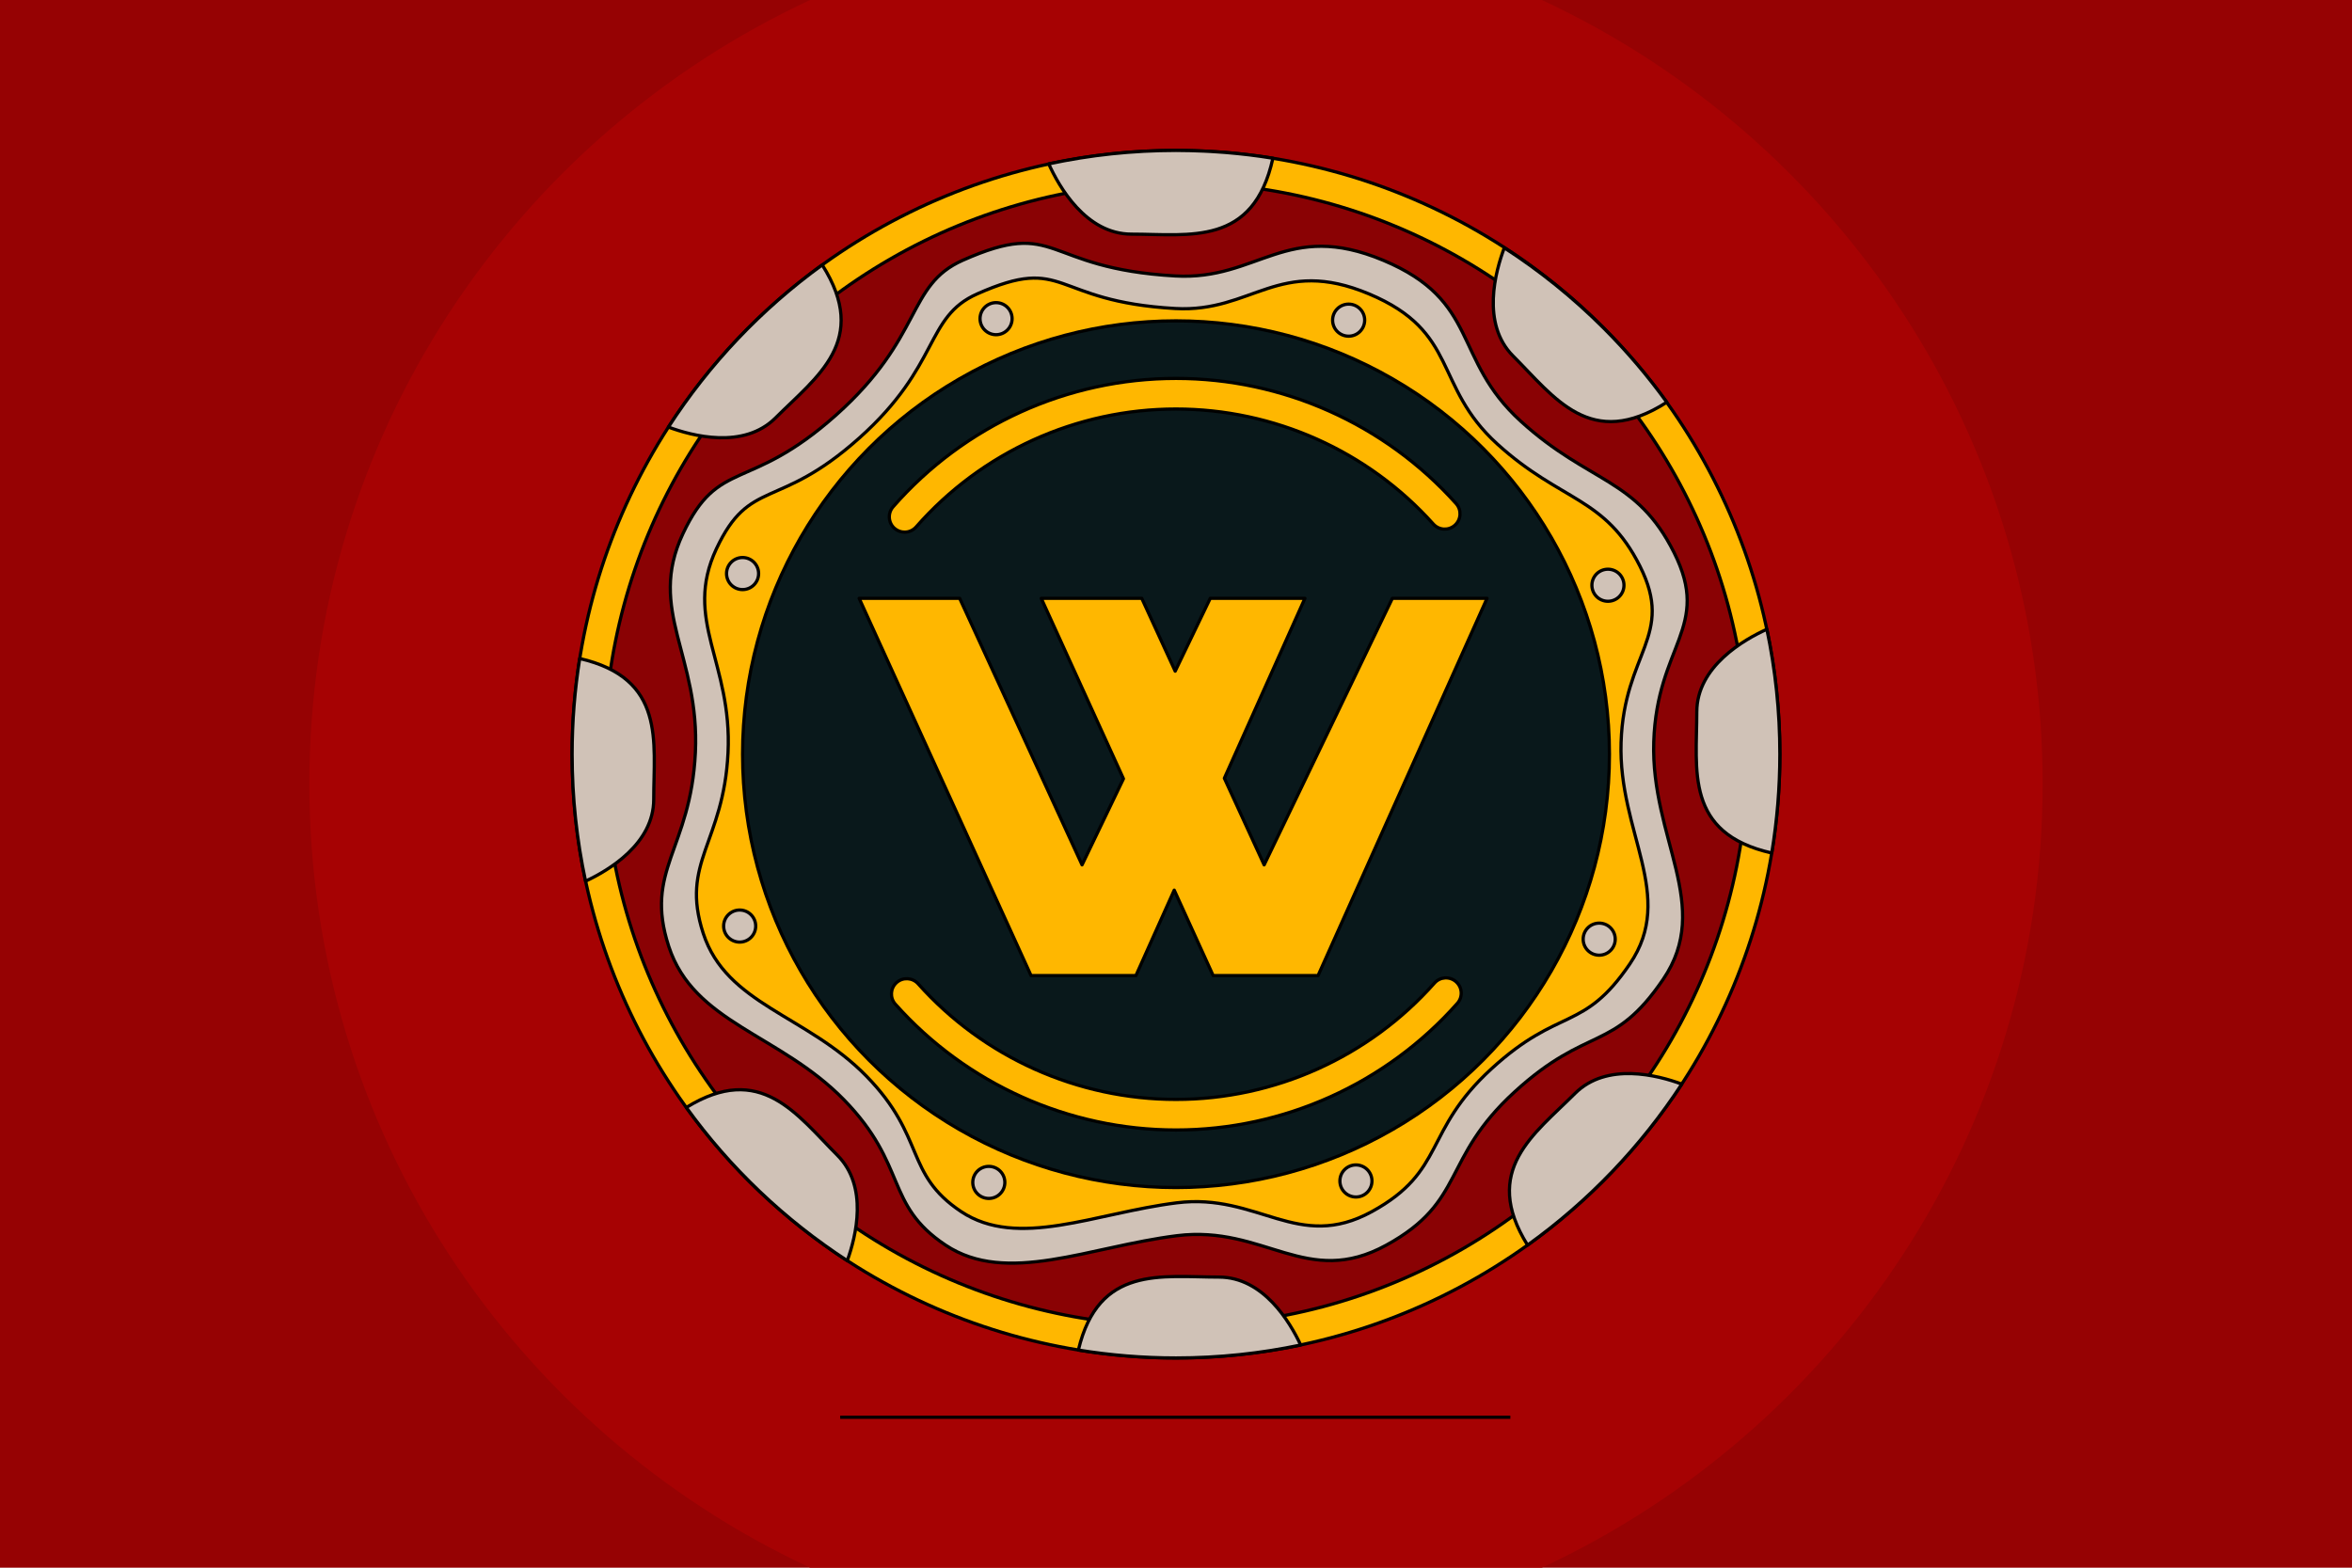
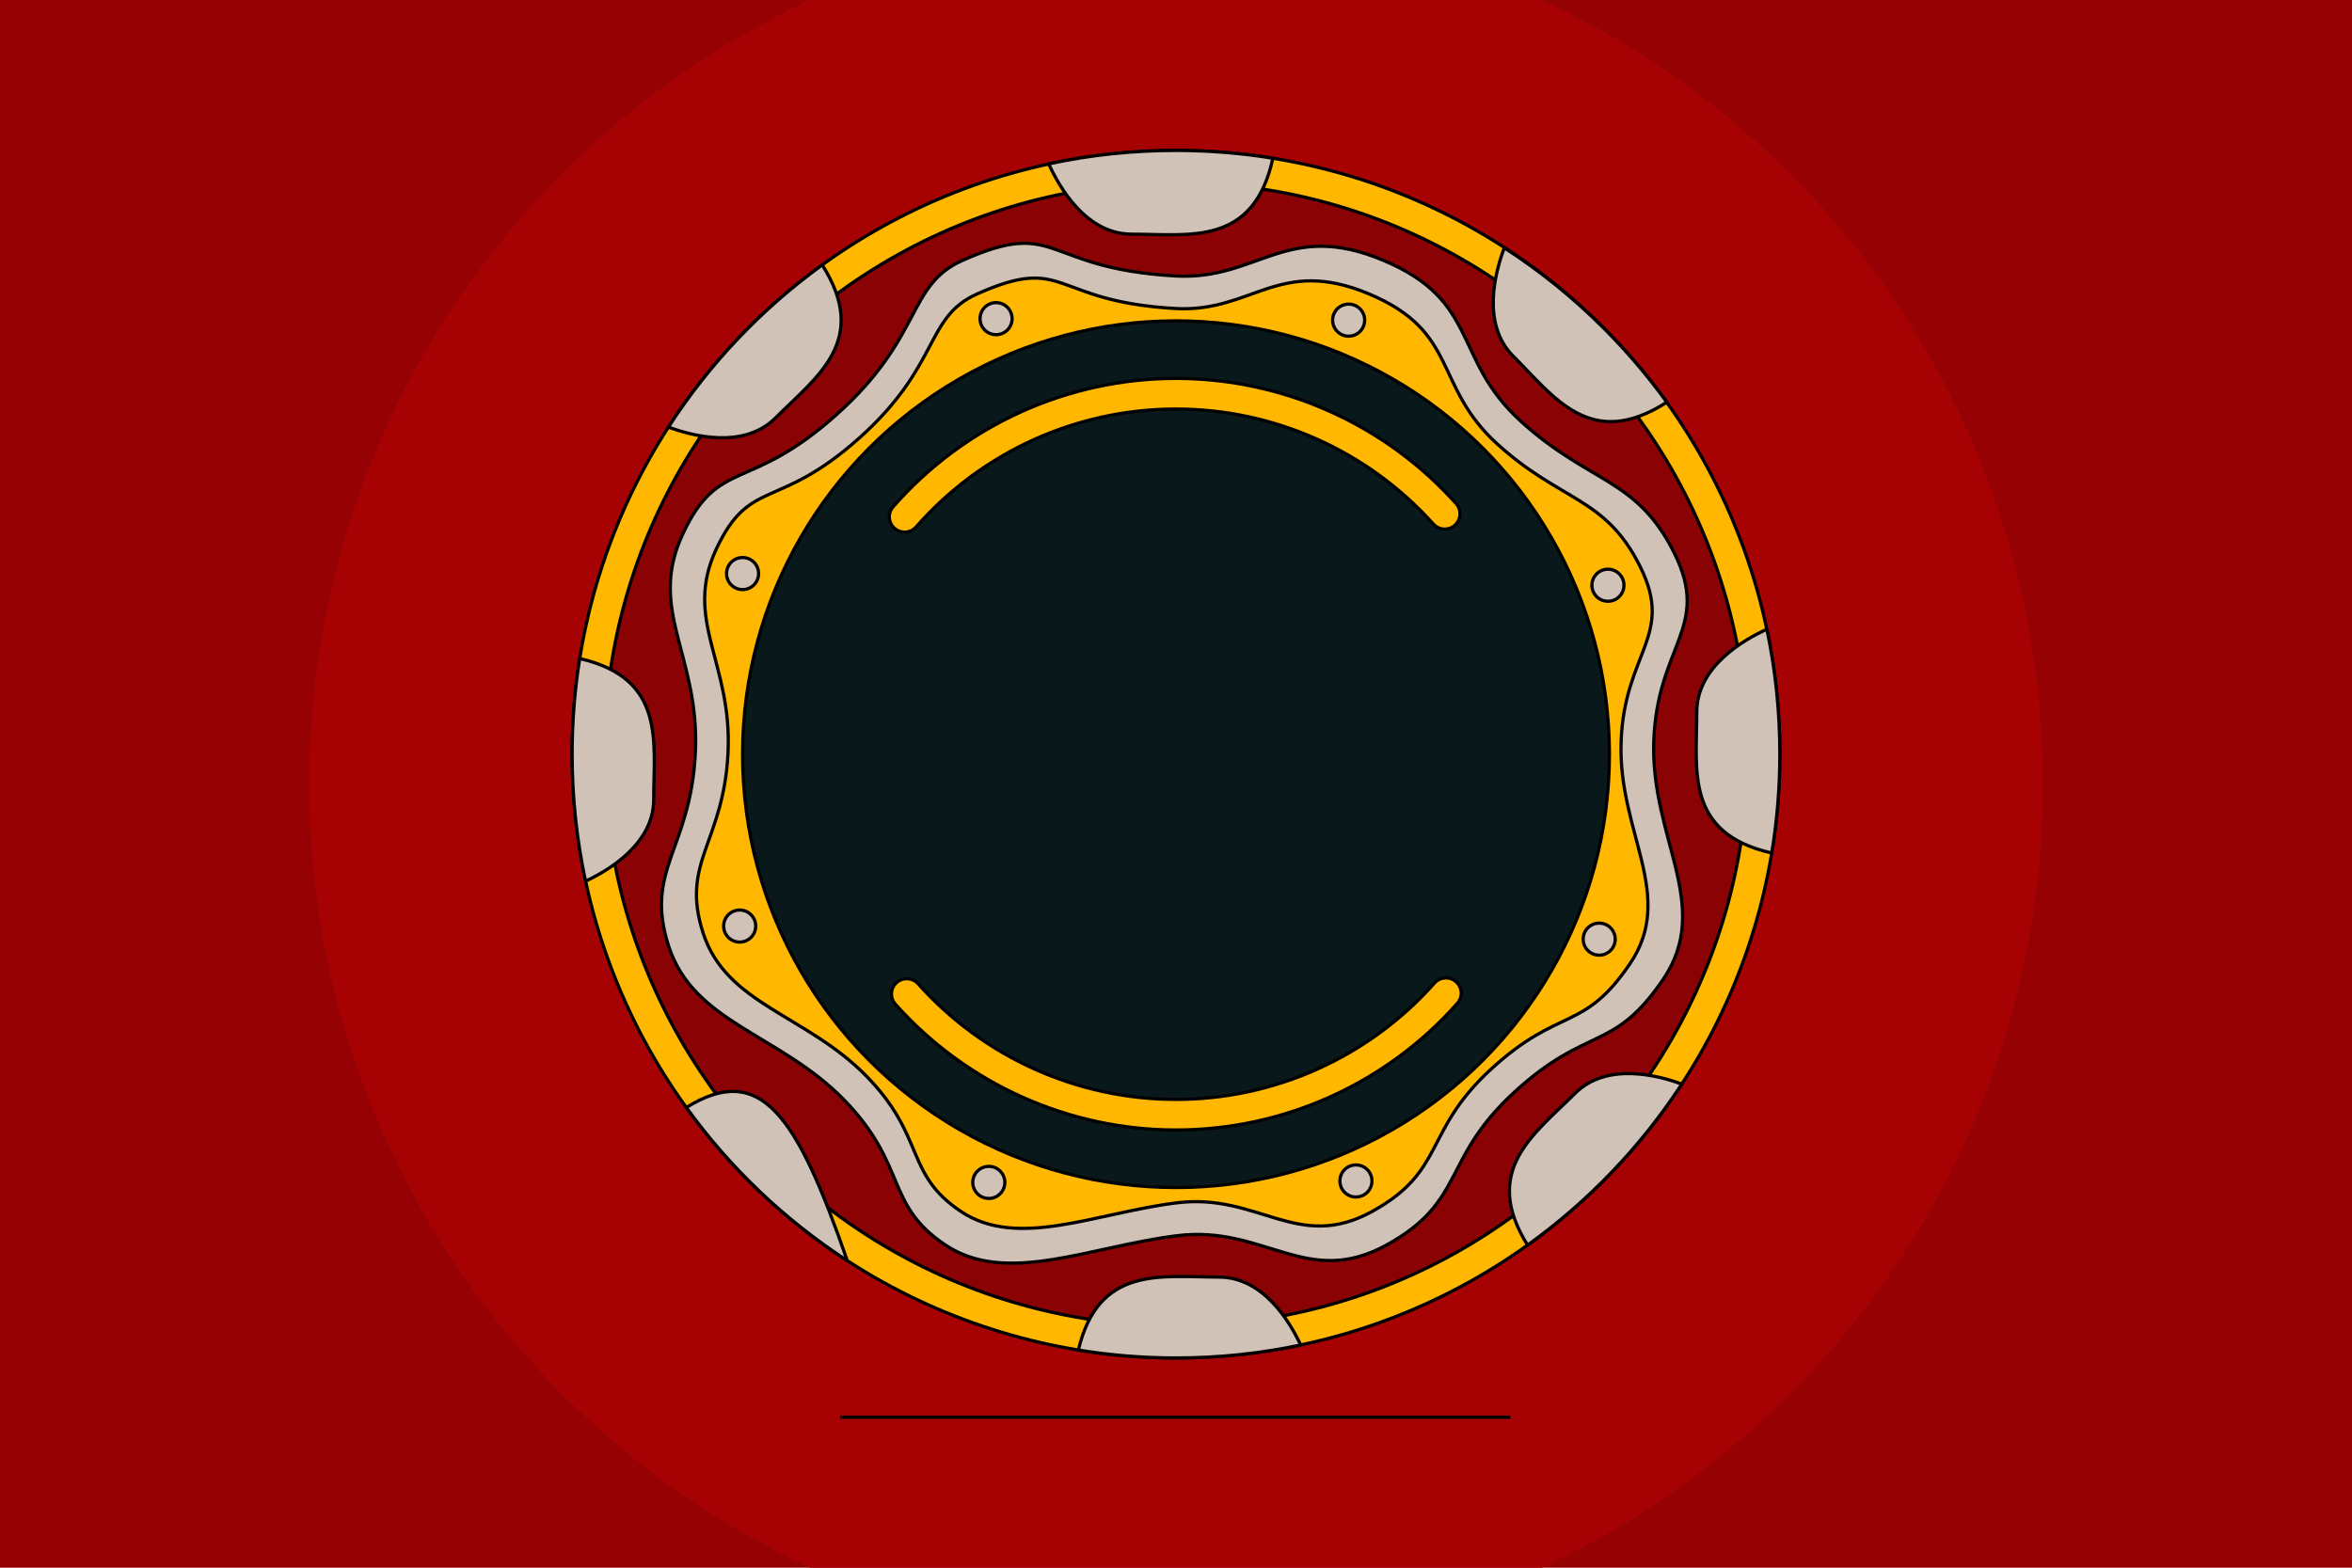
<svg xmlns="http://www.w3.org/2000/svg" version="1.2" baseProfile="tiny" id="Слой_1" x="0px" y="0px" viewBox="0 0 729 486" xml:space="preserve">
  <g>
    <g>
      <g>
        <g>
          <g>
            <g>
              <rect x="-21" y="-21" fill="#960203" width="771" height="528" />
            </g>
          </g>
        </g>
      </g>
    </g>
    <path fill="#A60203" d="M95.89,243c0,107.58,63.54,200.34,155.22,243h226.78c91.67-42.66,155.22-135.42,155.22-243   S569.56,42.66,477.89,0H251.11C159.44,42.66,95.89,135.42,95.89,243z" />
    <g>
      <g>
        <circle fill="#FFB700" stroke="#000000" stroke-linecap="round" stroke-linejoin="round" stroke-miterlimit="10" cx="364.5" cy="233.81" r="187.17" />
        <circle fill="#8A0204" stroke="#000000" stroke-linecap="round" stroke-linejoin="round" stroke-miterlimit="10" cx="364.5" cy="233.81" r="177.23" />
        <path fill="#D0C2B7" stroke="#000000" stroke-linecap="round" stroke-linejoin="round" stroke-miterlimit="10" d="M298.39,80.7     c29.95-13.31,24.27,2.49,65.9,4.85C389.98,87,398.7,68.1,428.75,80.7s21.32,30.53,42.64,49.91s35.86,17.45,47.49,40.71     c11.63,23.26-5.33,28.59-6.3,58.63c-0.97,30.04,18.41,50.88,2.91,73.66c-15.51,22.78-23.26,14.05-46.04,34.89     c-22.78,20.84-15.02,33.92-39.74,47.49c-24.71,13.57-37.8-6.3-64.93-2.91c-27.14,3.39-52.82,15.51-71.72,2.91     c-18.9-12.6-11.63-24.71-31.5-45.07s-46.52-23.74-54.27-47.49c-7.75-23.74,6.78-30.04,8.24-60.09     c1.45-30.04-15.02-44.1-3.88-67.84s20.35-12.6,47.49-36.83S280.95,88.45,298.39,80.7z" />
        <path fill="#FFB700" stroke="#000000" stroke-linecap="round" stroke-linejoin="round" stroke-miterlimit="10" d="M302.86,91.12     c27.9-12.4,22.62,2.32,61.41,4.52c23.93,1.35,32.06-16.26,60.06-4.52s19.87,28.45,39.74,46.51s33.41,16.26,44.25,37.93     c10.84,21.67-4.97,26.64-5.87,54.64c-0.9,28,17.16,47.41,2.71,68.64s-21.67,13.09-42.9,32.51c-21.22,19.42-14,31.61-37.03,44.25     c-23.03,12.64-35.22-5.87-60.51-2.71c-25.29,3.16-49.22,14.45-66.83,2.71c-17.61-11.74-10.84-23.03-29.35-41.99     s-43.35-22.13-50.57-44.25c-7.22-22.13,6.32-28,7.68-55.99s-14-41.09-3.61-63.22s18.97-11.74,44.25-34.32     C291.58,113.24,286.61,98.34,302.86,91.12z" />
        <circle fill="#09181B" stroke="#000000" stroke-linecap="round" stroke-linejoin="round" stroke-miterlimit="10" cx="364.5" cy="233.81" r="134.34" />
-         <polygon fill="#FFB700" stroke="#000000" stroke-linecap="round" stroke-linejoin="round" stroke-miterlimit="10" points="     431.56,185.49 391.82,268.12 379.49,241.26 404.46,185.49 375.11,185.49 364.25,208.07 353.89,185.49 322.73,185.49      348.21,241.42 335.38,268.12 297.45,185.49 266.29,185.49 319.57,302.44 352.08,302.44 363.95,275.95 376.01,302.44      408.53,302.44 460.91,185.49    " />
        <g>
          <path fill="#FFB700" stroke="#000000" stroke-linecap="round" stroke-linejoin="round" stroke-miterlimit="10" d="      M280.38,164.97c-1.11,0-2.22-0.39-3.12-1.17c-1.97-1.72-2.17-4.72-0.44-6.69c22.14-25.29,54.1-39.8,87.69-39.8      c33.09,0,64.73,14.14,86.81,38.81c1.75,1.95,1.58,4.95-0.37,6.7c-1.95,1.75-4.95,1.58-6.7-0.37      c-20.29-22.66-49.36-35.65-79.75-35.65c-30.85,0-60.21,13.33-80.55,36.56C283.01,164.42,281.7,164.97,280.38,164.97z" />
        </g>
        <g>
          <path fill="#FFB700" stroke="#000000" stroke-linecap="round" stroke-linejoin="round" stroke-miterlimit="10" d="M364.5,350.31      c-33.19,0-64.89-14.22-86.99-39.01c-1.74-1.95-1.57-4.95,0.38-6.69c1.95-1.74,4.95-1.57,6.69,0.38      c20.3,22.78,49.43,35.84,79.91,35.84c30.61,0,59.81-13.15,80.13-36.08c1.74-1.96,4.73-2.14,6.69-0.4      c1.96,1.74,2.14,4.73,0.4,6.69C429.61,335.99,397.82,350.31,364.5,350.31z" />
        </g>
        <path fill="#D0C2B7" stroke="#000000" stroke-linecap="round" stroke-linejoin="round" stroke-miterlimit="10" d="M394.53,49.05     L394.53,49.05c-1.16-0.19-2.31-0.36-3.47-0.53c-0.16-0.02-0.31-0.04-0.47-0.07c-1.14-0.16-2.28-0.31-3.42-0.45     c-0.04,0-0.07-0.01-0.11-0.01c-2.17-0.26-4.35-0.48-6.54-0.67c-0.31-0.03-0.62-0.06-0.94-0.08c-0.77-0.06-1.54-0.11-2.31-0.16     c-0.72-0.05-1.43-0.1-2.15-0.14c-0.66-0.04-1.32-0.07-1.98-0.1c-0.9-0.04-1.8-0.07-2.71-0.1c-0.53-0.02-1.05-0.04-1.58-0.05     c-1.45-0.03-2.9-0.06-4.36-0.06c-1.66,0-3.32,0.02-4.97,0.07c-0.38,0.01-0.76,0.03-1.13,0.04c-1.28,0.04-2.57,0.09-3.85,0.15     c-0.35,0.02-0.69,0.05-1.04,0.07c-1.32,0.08-2.63,0.16-3.94,0.26c-0.27,0.02-0.53,0.05-0.79,0.07c-1.4,0.12-2.79,0.24-4.18,0.39     c-0.18,0.02-0.35,0.04-0.53,0.06c-1.48,0.16-2.96,0.34-4.43,0.53c-0.09,0.01-0.19,0.03-0.28,0.04c-1.55,0.21-3.1,0.44-4.64,0.68     c-0.03,0.01-0.07,0.01-0.1,0.02c-3.21,0.52-6.4,1.11-9.56,1.79c3.13,6.94,11.47,21.79,25.67,21.79     C368.77,72.6,388.53,76.45,394.53,49.05z" />
        <path fill="#D0C2B7" stroke="#000000" stroke-linecap="round" stroke-linejoin="round" stroke-miterlimit="10" d="M207.17,132.4     c7.28,2.71,23.34,7.02,33.22-2.87c12.72-12.72,29.33-23.94,14.46-47.41C236.01,95.77,219.81,112.82,207.17,132.4z" />
        <path fill="#D0C2B7" stroke="#000000" stroke-linecap="round" stroke-linejoin="round" stroke-miterlimit="10" d="M181.49,273.17     c7.17-3.34,21.13-11.61,21.13-25.36c0-17.9,3.77-37.49-22.94-43.66c-1.54,9.66-2.35,19.56-2.35,29.66     C177.33,247.31,178.78,260.48,181.49,273.17z" />
-         <path fill="#D0C2B7" stroke="#000000" stroke-linecap="round" stroke-linejoin="round" stroke-miterlimit="10" d="M212.72,343.33     c13.54,18.74,30.47,34.87,49.89,47.49c2.71-7.51,6.58-23.03-3.07-32.68C246.93,345.53,235.79,329.1,212.72,343.33z" />
+         <path fill="#D0C2B7" stroke="#000000" stroke-linecap="round" stroke-linejoin="round" stroke-miterlimit="10" d="M212.72,343.33     c13.54,18.74,30.47,34.87,49.89,47.49C246.93,345.53,235.79,329.1,212.72,343.33z" />
        <path fill="#D0C2B7" stroke="#000000" stroke-linecap="round" stroke-linejoin="round" stroke-miterlimit="10" d="M334.24,418.53     c9.85,1.6,19.95,2.45,30.26,2.45c13.25,0,26.18-1.39,38.65-4.01c-3.36-7.19-11.62-21.06-25.33-21.06     C359.99,395.91,340.5,392.18,334.24,418.53z" />
        <path fill="#D0C2B7" stroke="#000000" stroke-linecap="round" stroke-linejoin="round" stroke-miterlimit="10" d="M521.27,336.08     c-7.33-2.71-23.27-6.92-33.11,2.91c-12.65,12.65-29.13,23.82-14.7,47.01C492.32,372.47,508.55,355.53,521.27,336.08z" />
        <path fill="#D0C2B7" stroke="#000000" stroke-linecap="round" stroke-linejoin="round" stroke-miterlimit="10" d="M547.64,195.08     c-6.97,3.15-21.72,11.49-21.72,25.63c0,17.97-3.8,37.63,23.23,43.73c1.64-9.97,2.51-20.2,2.51-30.63     C551.67,220.53,550.27,207.57,547.64,195.08z" />
        <path fill="#D0C2B7" stroke="#000000" stroke-linecap="round" stroke-linejoin="round" stroke-miterlimit="10" d="M516.63,124.69     c-5.8-8.03-12.3-15.71-19.53-22.94c-9.57-9.57-19.92-17.87-30.84-24.93c-2.69,7.12-7.29,23.52,2.74,33.56     C481.76,123.13,493.01,139.82,516.63,124.69z" />
        <circle fill="#D0C2B7" stroke="#000000" stroke-linecap="round" stroke-linejoin="round" stroke-miterlimit="10" cx="308.73" cy="98.79" r="4.97" />
        <circle fill="#D0C2B7" stroke="#000000" stroke-linecap="round" stroke-linejoin="round" stroke-miterlimit="10" cx="418.01" cy="99.25" r="4.97" />
        <circle fill="#D0C2B7" stroke="#000000" stroke-linecap="round" stroke-linejoin="round" stroke-miterlimit="10" cx="498.38" cy="181.43" r="4.97" />
        <circle fill="#D0C2B7" stroke="#000000" stroke-linecap="round" stroke-linejoin="round" stroke-miterlimit="10" cx="495.67" cy="291.15" r="4.97" />
        <circle fill="#D0C2B7" stroke="#000000" stroke-linecap="round" stroke-linejoin="round" stroke-miterlimit="10" cx="420.27" cy="366.11" r="4.97" />
        <circle fill="#D0C2B7" stroke="#000000" stroke-linecap="round" stroke-linejoin="round" stroke-miterlimit="10" cx="306.48" cy="366.56" r="4.97" />
        <circle fill="#D0C2B7" stroke="#000000" stroke-linecap="round" stroke-linejoin="round" stroke-miterlimit="10" cx="229.26" cy="287.09" r="4.97" />
        <circle fill="#D0C2B7" stroke="#000000" stroke-linecap="round" stroke-linejoin="round" stroke-miterlimit="10" cx="230.16" cy="177.81" r="4.97" />
      </g>
      <line fill="none" stroke="#000000" stroke-miterlimit="10" x1="260.42" y1="439.36" x2="468.13" y2="439.36" />
    </g>
  </g>
</svg>